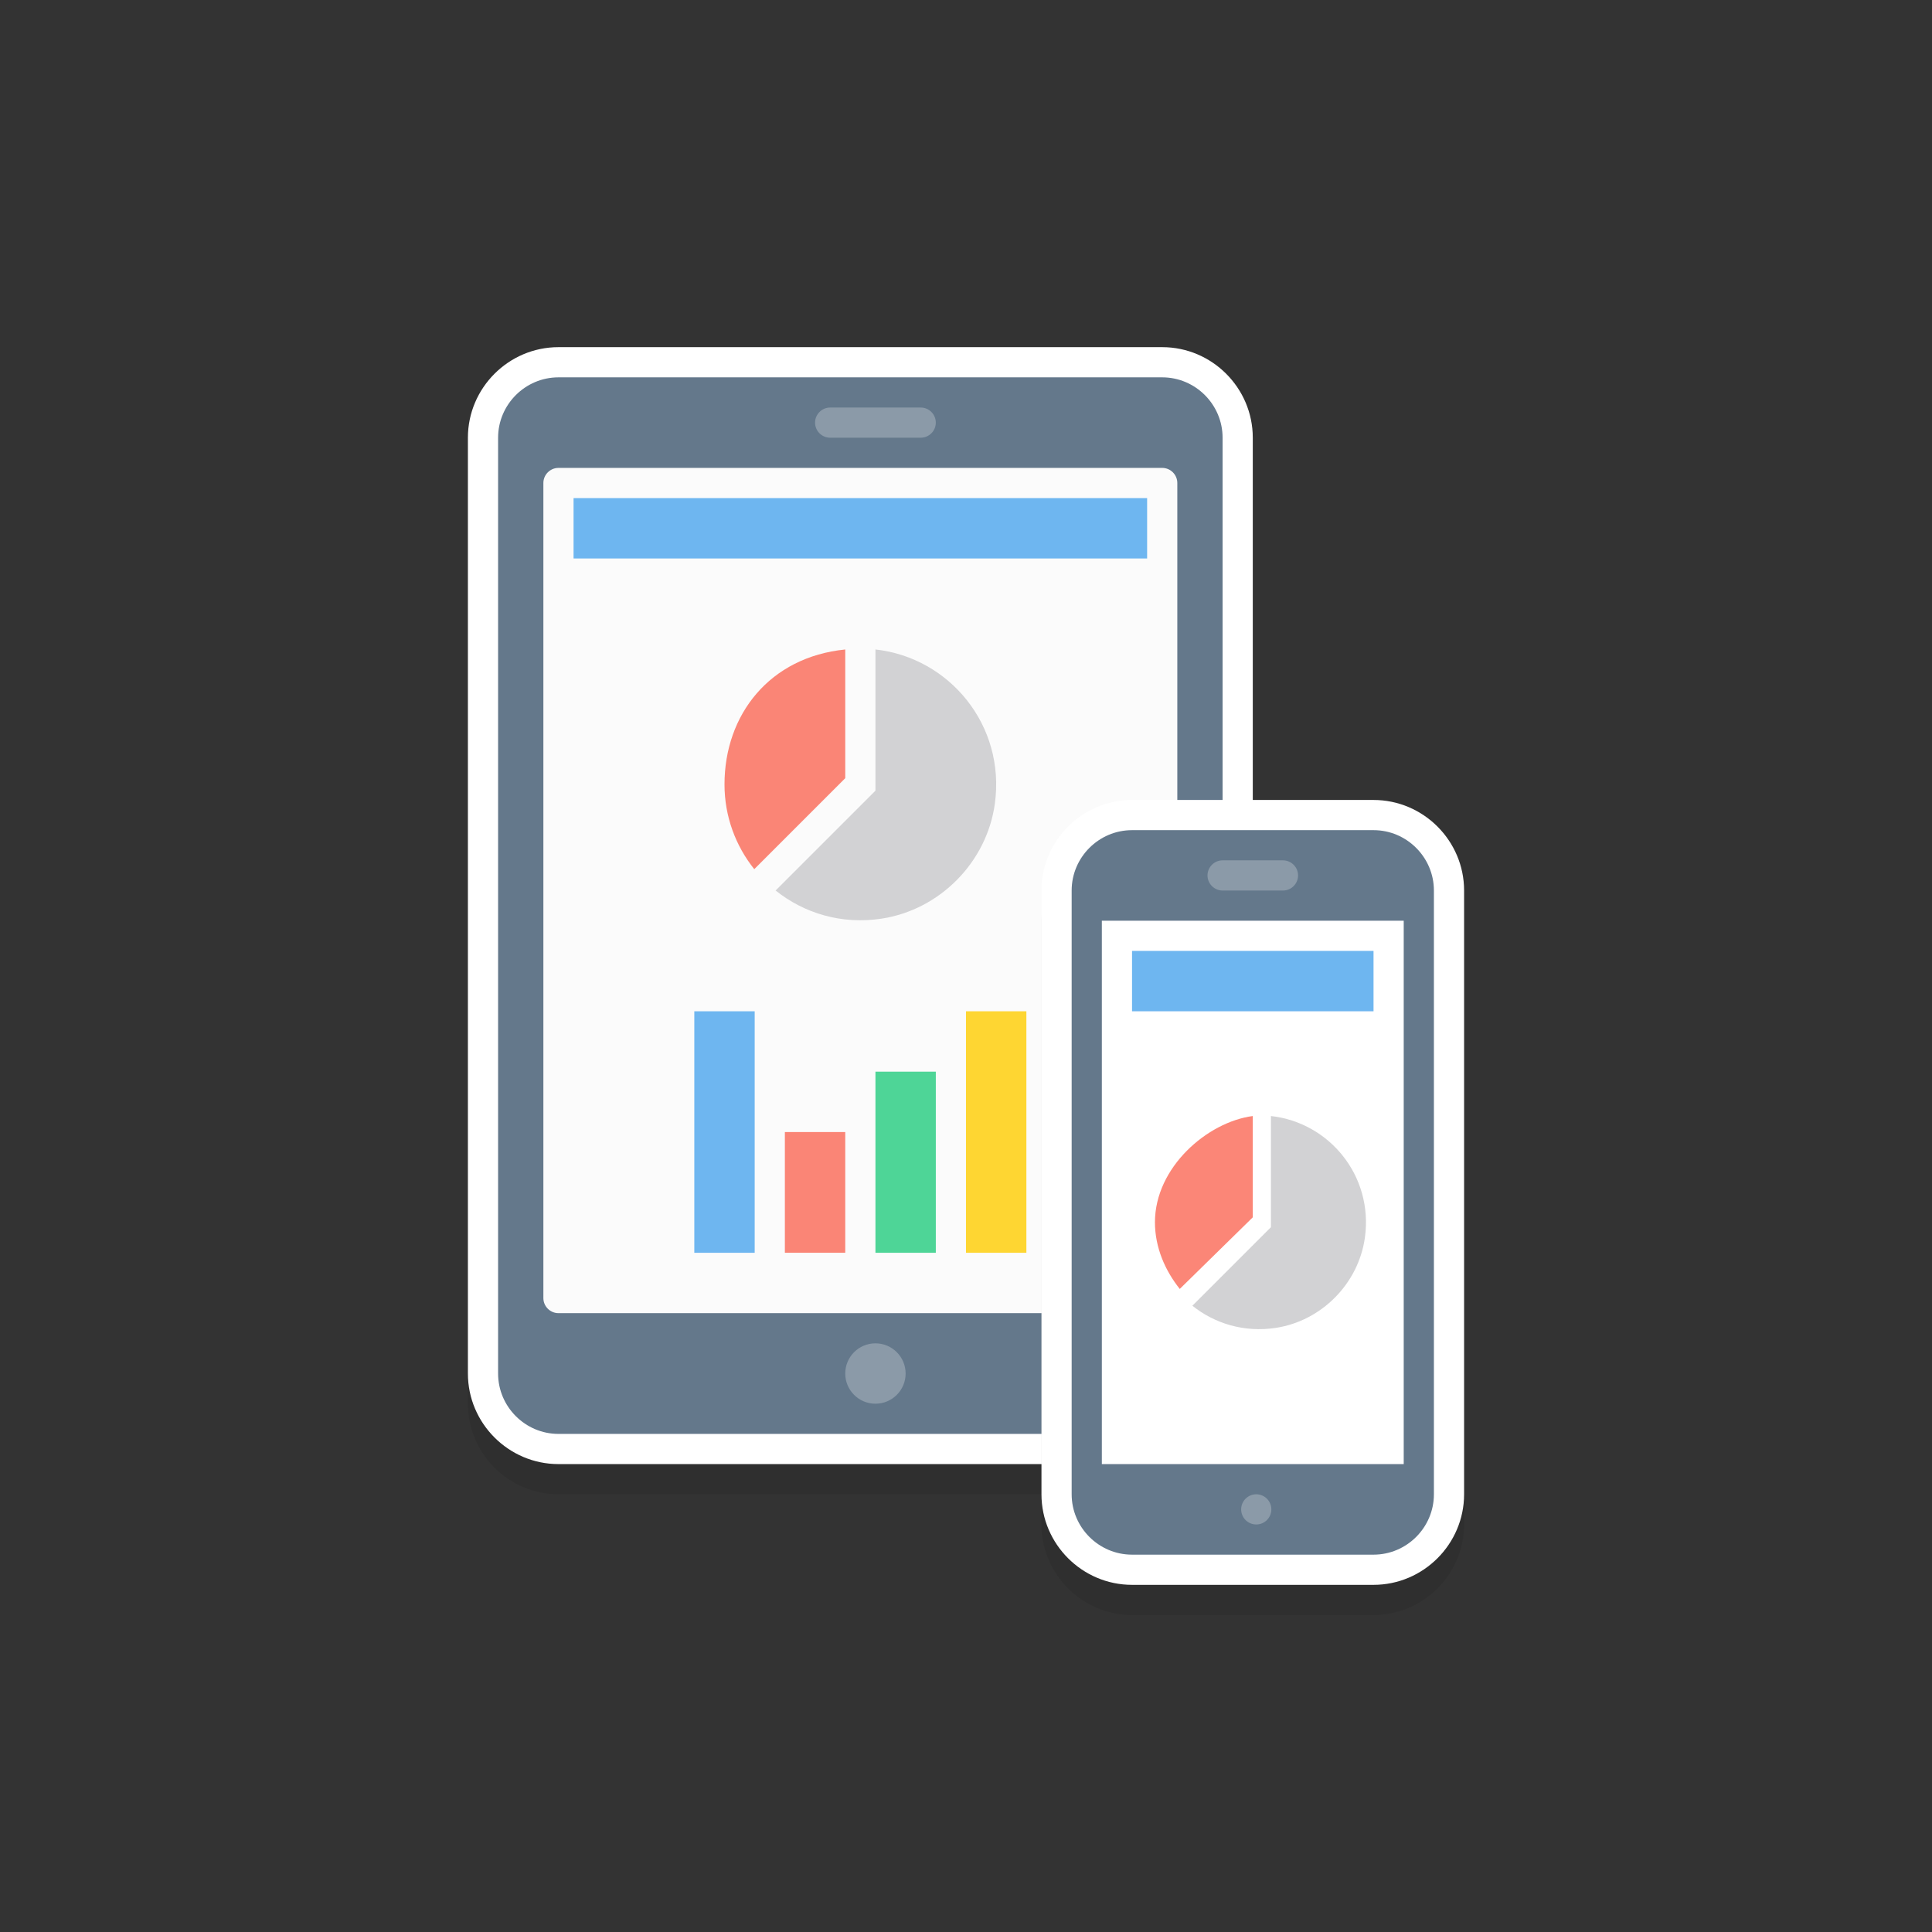
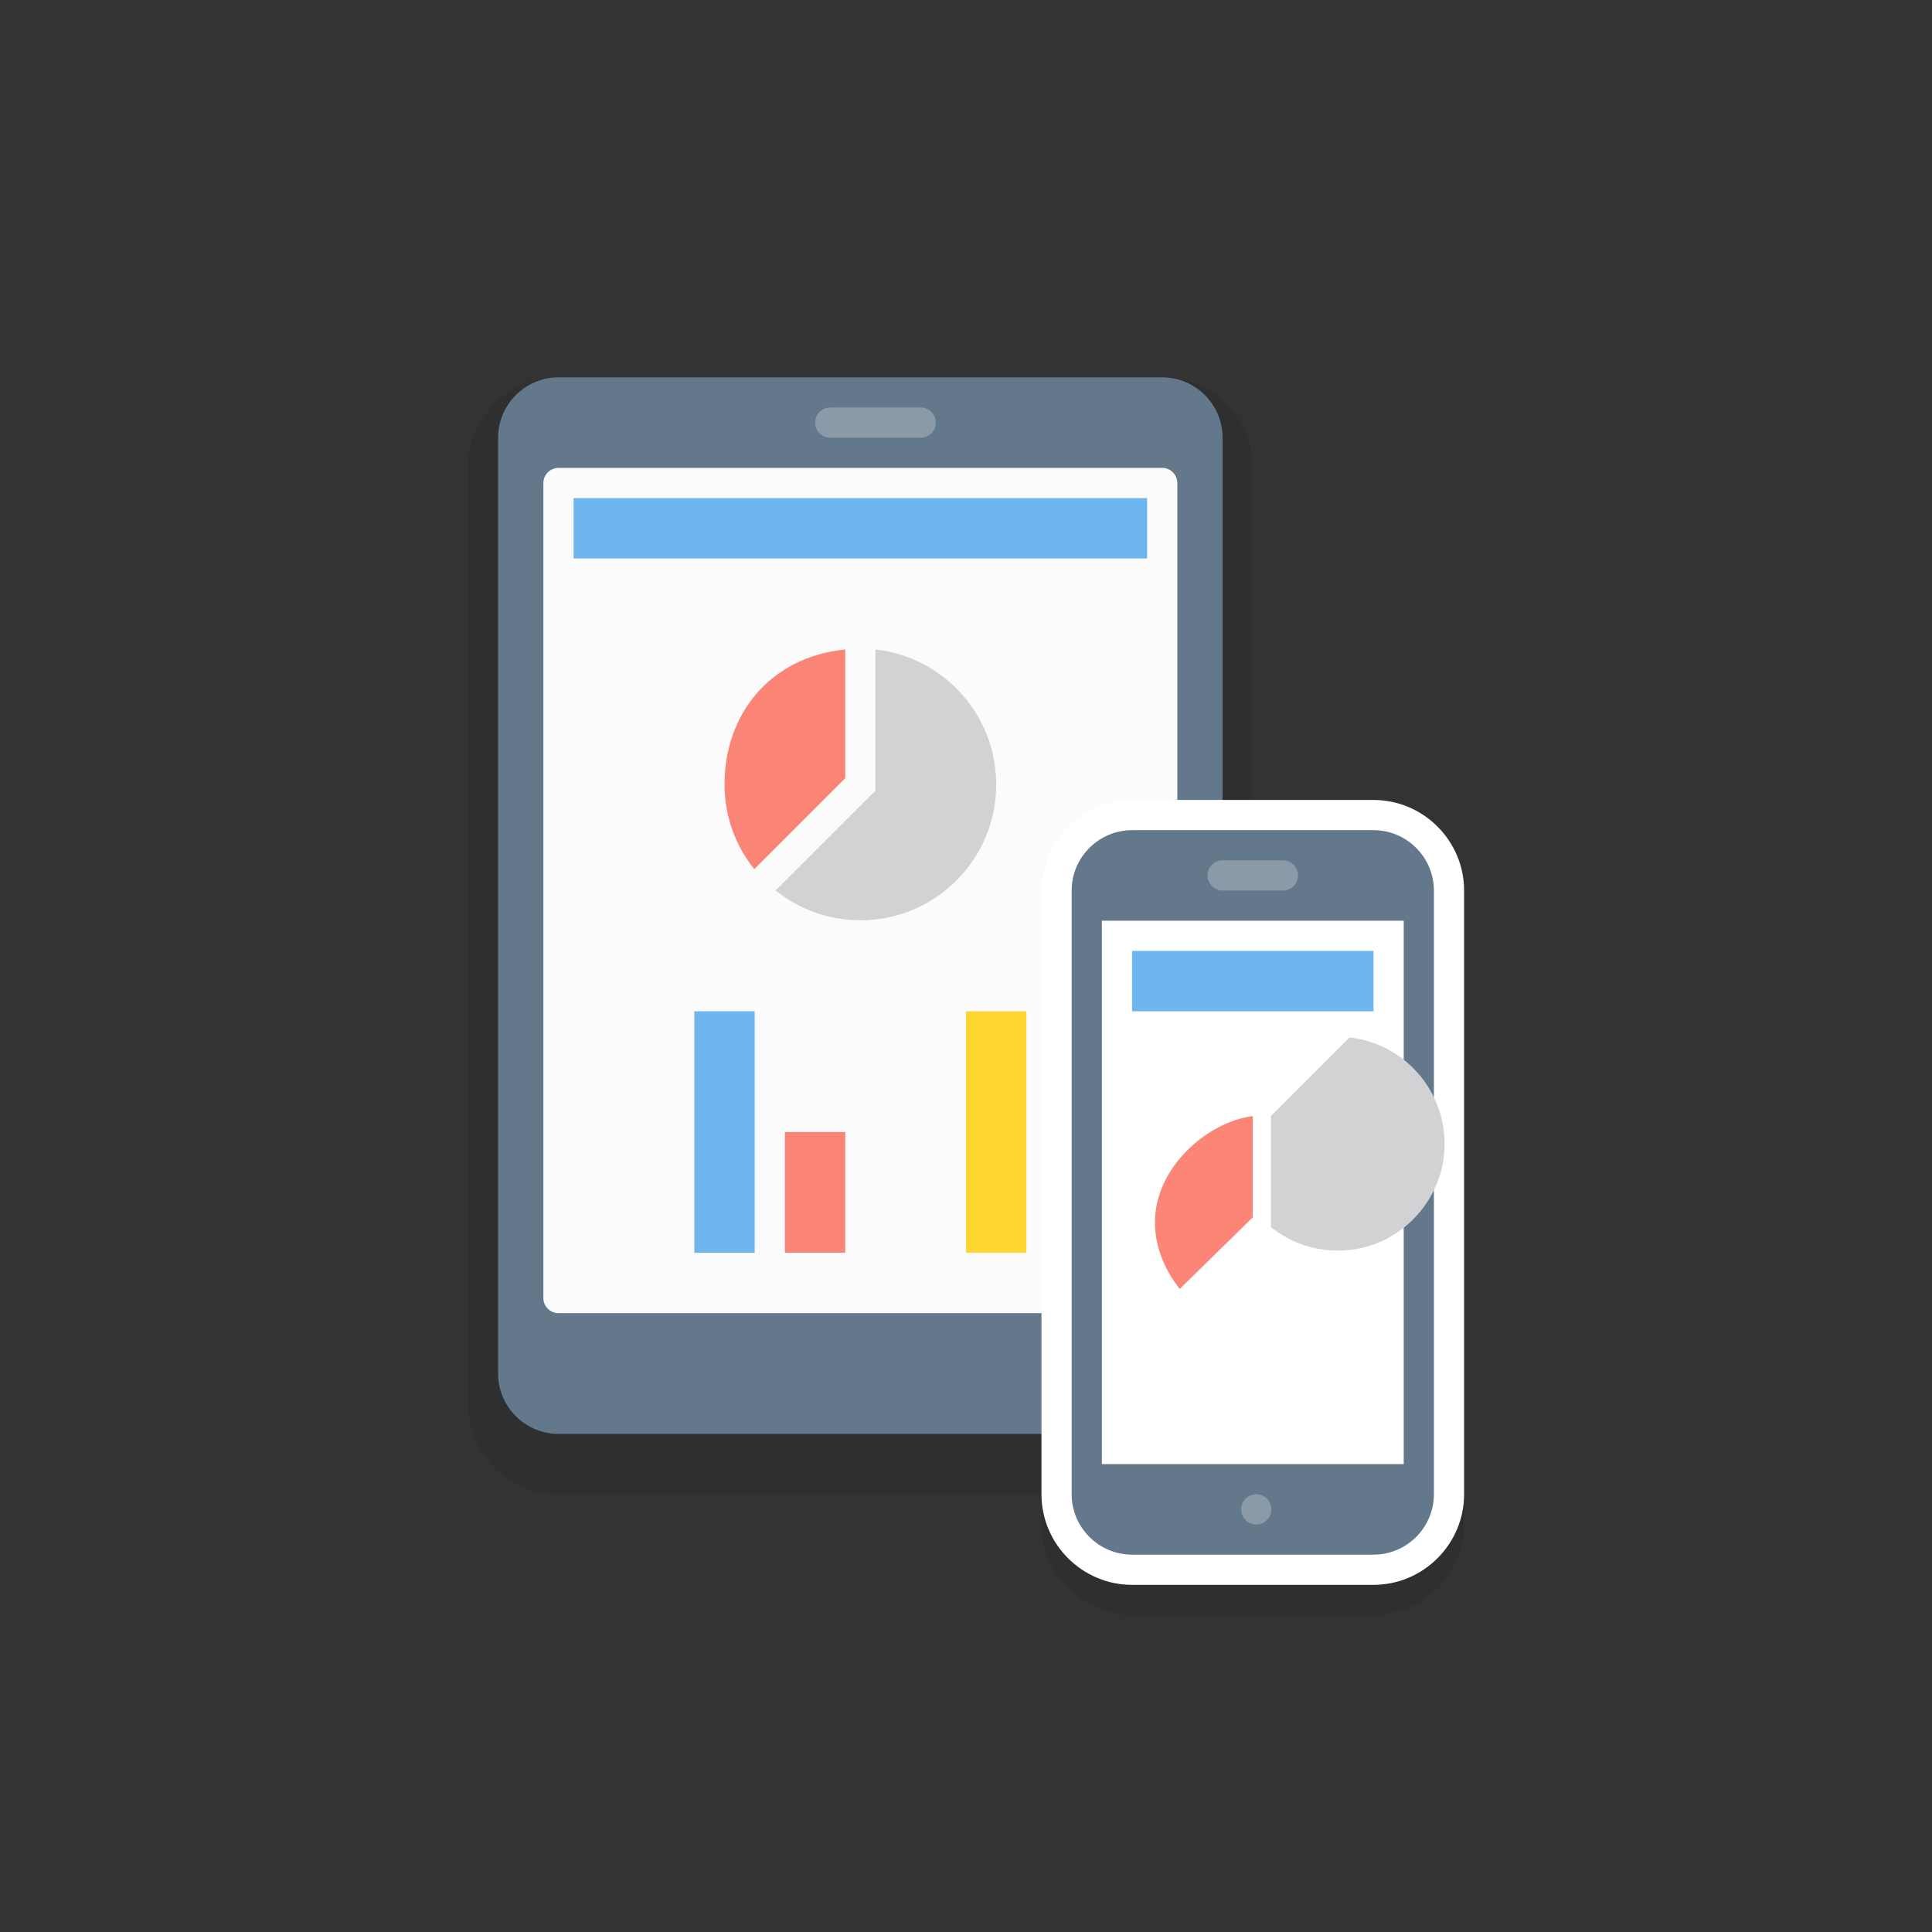
<svg xmlns="http://www.w3.org/2000/svg" viewBox="0 0 128 128" enable-background="new 0 0 128 128">
  <rect x="0" y="0" width="128" height="128" fill="#333333" stroke="none" />
  <symbol viewBox="-42 -31 84 61">
    <path d="M42-29c0-1.105-.895-2-2-2h-80c-1.105 0-2 .895-2 2v56c0 1.105.895 2 2 2h80c1.105 0 2-.895 2-2v-56z" opacity=".12" />
-     <path fill="#fff" d="M42-28c0-1.105-.895-2-2-2h-80c-1.105 0-2 .895-2 2v56c0 1.105.895 2 2 2h80c1.105 0 2-.895 2-2v-56z" />
    <linearGradient id="a" gradientUnits="userSpaceOnUse" y1="-29" x2="0" y2="22">
      <stop offset="0" stop-color="#53B4F5" />
      <stop offset="1" stop-color="#65BCF6" />
    </linearGradient>
    <path fill="url(#a)" d="M41 22v-49.5c0-.55-.45-1.5-1-1.5h-80c-.55 0-1 .95-1 1.5v49.5" />
    <path fill="#FF6259" d="M-36 26.5c0-1.105-.895-2-2-2s-2 .895-2 2 .895 2 2 2 2-.895 2-2z" />
    <path fill="#fff" d="M-39 26.5l-.035.139c-.016.075-.028.241.033.396.05.162.163.342.337.485.094.06.189.134.308.163.123.046.21.051.382.064.103-.017.178-.011.319-.061.135-.032.226-.106.321-.166.175-.143.287-.324.337-.486.061-.158.046-.306.033-.395l-.035-.139-.062.127c-.026.079-.104.178-.185.275-.072.108-.209.179-.33.25l-.194.065-.256.033-.192-.029-.207-.069c-.121-.071-.258-.142-.33-.25-.168-.179-.238-.413-.244-.402z" opacity=".6" />
    <path fill="#FFC933" d="M-30 26.5c0-1.105-.895-2-2-2s-2 .895-2 2 .895 2 2 2 2-.895 2-2z" />
    <path fill="#2ECC71" d="M-24 26.5c0-1.105-.895-2-2-2s-2 .895-2 2 .895 2 2 2 2-.895 2-2z" />
    <path fill="#75C3F7" d="M-40 16h80v1h-80zM-40 8h80v1h-80zM-40 0h80v1h-80zM-40-8h80v1h-80zM-40-16h80v1h-80zM-40-24h80v1h-80zM19 21v-49h1v49zM27 21v-49h1v49zM35 21v-49h1v49zM11 21v-49h1v49zM3 21v-49h1v49zM-5 21v-49h1v49zM-13 21v-49h1v49zM-21 21v-49h1v49zM-29 21v-49h1v49zM-37 21v-49h1v49z" />
    <path opacity=".08" d="M41 21h-82v1h82z" />
    <path fill="#fff" d="M-33 26.5l-.035.139c-.016.075-.028.241.033.396.05.162.163.342.337.485.094.06.189.134.308.163.123.046.21.051.382.064.103-.017.178-.011.319-.061.135-.032.226-.106.321-.166.175-.143.287-.324.337-.486.061-.158.046-.306.033-.395l-.035-.139-.062.127c-.026.079-.104.178-.185.275-.072.108-.209.179-.33.25l-.194.065-.256.033-.192-.029-.207-.069c-.121-.071-.258-.142-.33-.25-.168-.179-.238-.413-.244-.402zM-27 26.5l-.035.139c-.016.075-.028.241.033.396.05.162.163.342.337.485.094.06.189.134.308.163.123.046.21.051.382.064.103-.017.178-.011.319-.061.135-.032.226-.106.321-.166.175-.143.287-.324.337-.486.061-.158.046-.306.033-.395l-.035-.139-.062.127c-.026.079-.104.178-.185.275-.072.108-.209.179-.33.25l-.194.065-.256.033-.192-.029-.207-.069c-.121-.071-.258-.142-.33-.25-.168-.179-.238-.413-.244-.402z" opacity=".6" />
  </symbol>
  <g>
    <path d="M37 99c-3.3 0-6-2.7-6-6v-62c0-3.3 2.7-6 6-6h40c3.3 0 6 2.7 6 6v62c0 3.3-2.7 6-6 6h-40z" opacity=".08" />
-     <path fill="#fff" d="M37 97c-3.3 0-6-2.7-6-6v-62c0-3.3 2.7-6 6-6h40c3.3 0 6 2.7 6 6v62c0 3.3-2.7 6-6 6h-40z" />
    <path fill="#64788B" d="M33 91c0 2.2 1.8 4 4 4h40c2.2 0 4-1.8 4-4v-62c0-2.2-1.8-4-4-4h-40c-2.2 0-4 1.8-4 4v62z" />
    <path fill="#FBFBFB" d="M78 86c0 .55-.45 1-1 1h-40c-.55 0-1-.45-1-1v-54c0-.55.45-1 1-1h40c.55 0 1 .45 1 1v54z" />
-     <circle fill="#8B9AA8" cx="58" cy="91" r="2" />
    <path fill="#8B9AA8" d="M62 28c0 .55-.45 1-1 1h-6c-.55 0-1-.45-1-1s.45-1 1-1h6c.55 0 1 .45 1 1z" />
    <path d="M75 107c-3.3 0-6-2.7-6-6v-40c0-3.3 2.7-6 6-6h16c3.3 0 6 2.7 6 6v40c0 3.3-2.7 6-6 6h-16z" opacity=".08" />
    <path fill="#fff" d="M75 105c-3.3 0-6-2.7-6-6v-40c0-3.3 2.7-6 6-6h16c3.3 0 6 2.7 6 6v40c0 3.3-2.7 6-6 6h-16z" />
    <path fill="#64788B" d="M71 99c0 2.2 1.8 4 4 4h16c2.2 0 4-1.8 4-4v-40c0-2.2-1.8-4-4-4h-16c-2.2 0-4 1.8-4 4v40z" />
    <path fill="#fff" d="M73 61h20v36h-20z" />
    <circle fill="#8B9AA8" cx="83.23" cy="100" r="1" />
    <path fill="#8B9AA8" d="M80 58c0 .55.45 1 1 1h4c.55 0 1-.45 1-1s-.45-1-1-1h-4c-.55 0-1 .45-1 1z" />
    <path fill="#D2D2D4" d="M58 43.029v9.355l-6.614 6.614c1.874 1.499 4.355 2.271 7.021 1.865 3.865-.589 6.973-3.745 7.505-7.618.713-5.191-3.006-9.673-7.912-10.216z" />
    <path opacity=".8" fill="#FA6855" d="M56 51.557v-8.527c-5 .498-8 4.309-8 8.941 0 2.125.741 4.074 1.972 5.614l6.028-6.028zM52 75h4v8h-4z" />
-     <path opacity=".8" fill="#24CB7F" d="M58 71h4v12h-4z" />
    <path fill="#6EB6F0" d="M46 67h4v16h-4z" />
    <path opacity=".8" fill="#FFCD00" d="M64 67h4v16h-4z" />
    <path fill="#6EB6F0" d="M38 33h38v4h-38z" />
-     <path fill="#D2D2D4" d="M84.203 73.94v7.363l-5.205 5.205c1.475 1.18 3.428 1.787 5.526 1.468 3.042-.463 5.488-2.947 5.906-5.996.56-4.085-2.366-7.613-6.227-8.04z" />
+     <path fill="#D2D2D4" d="M84.203 73.94v7.363c1.475 1.18 3.428 1.787 5.526 1.468 3.042-.463 5.488-2.947 5.906-5.996.56-4.085-2.366-7.613-6.227-8.04z" />
    <path opacity=".8" fill="#FA6855" d="M83 80.651v-6.711c-3 .392-6.482 3.391-6.482 7.037 0 1.672.676 3.206 1.645 4.418l4.837-4.744z" />
    <path fill="#6EB6F0" d="M75 63h16v4h-16z" />
  </g>
</svg>